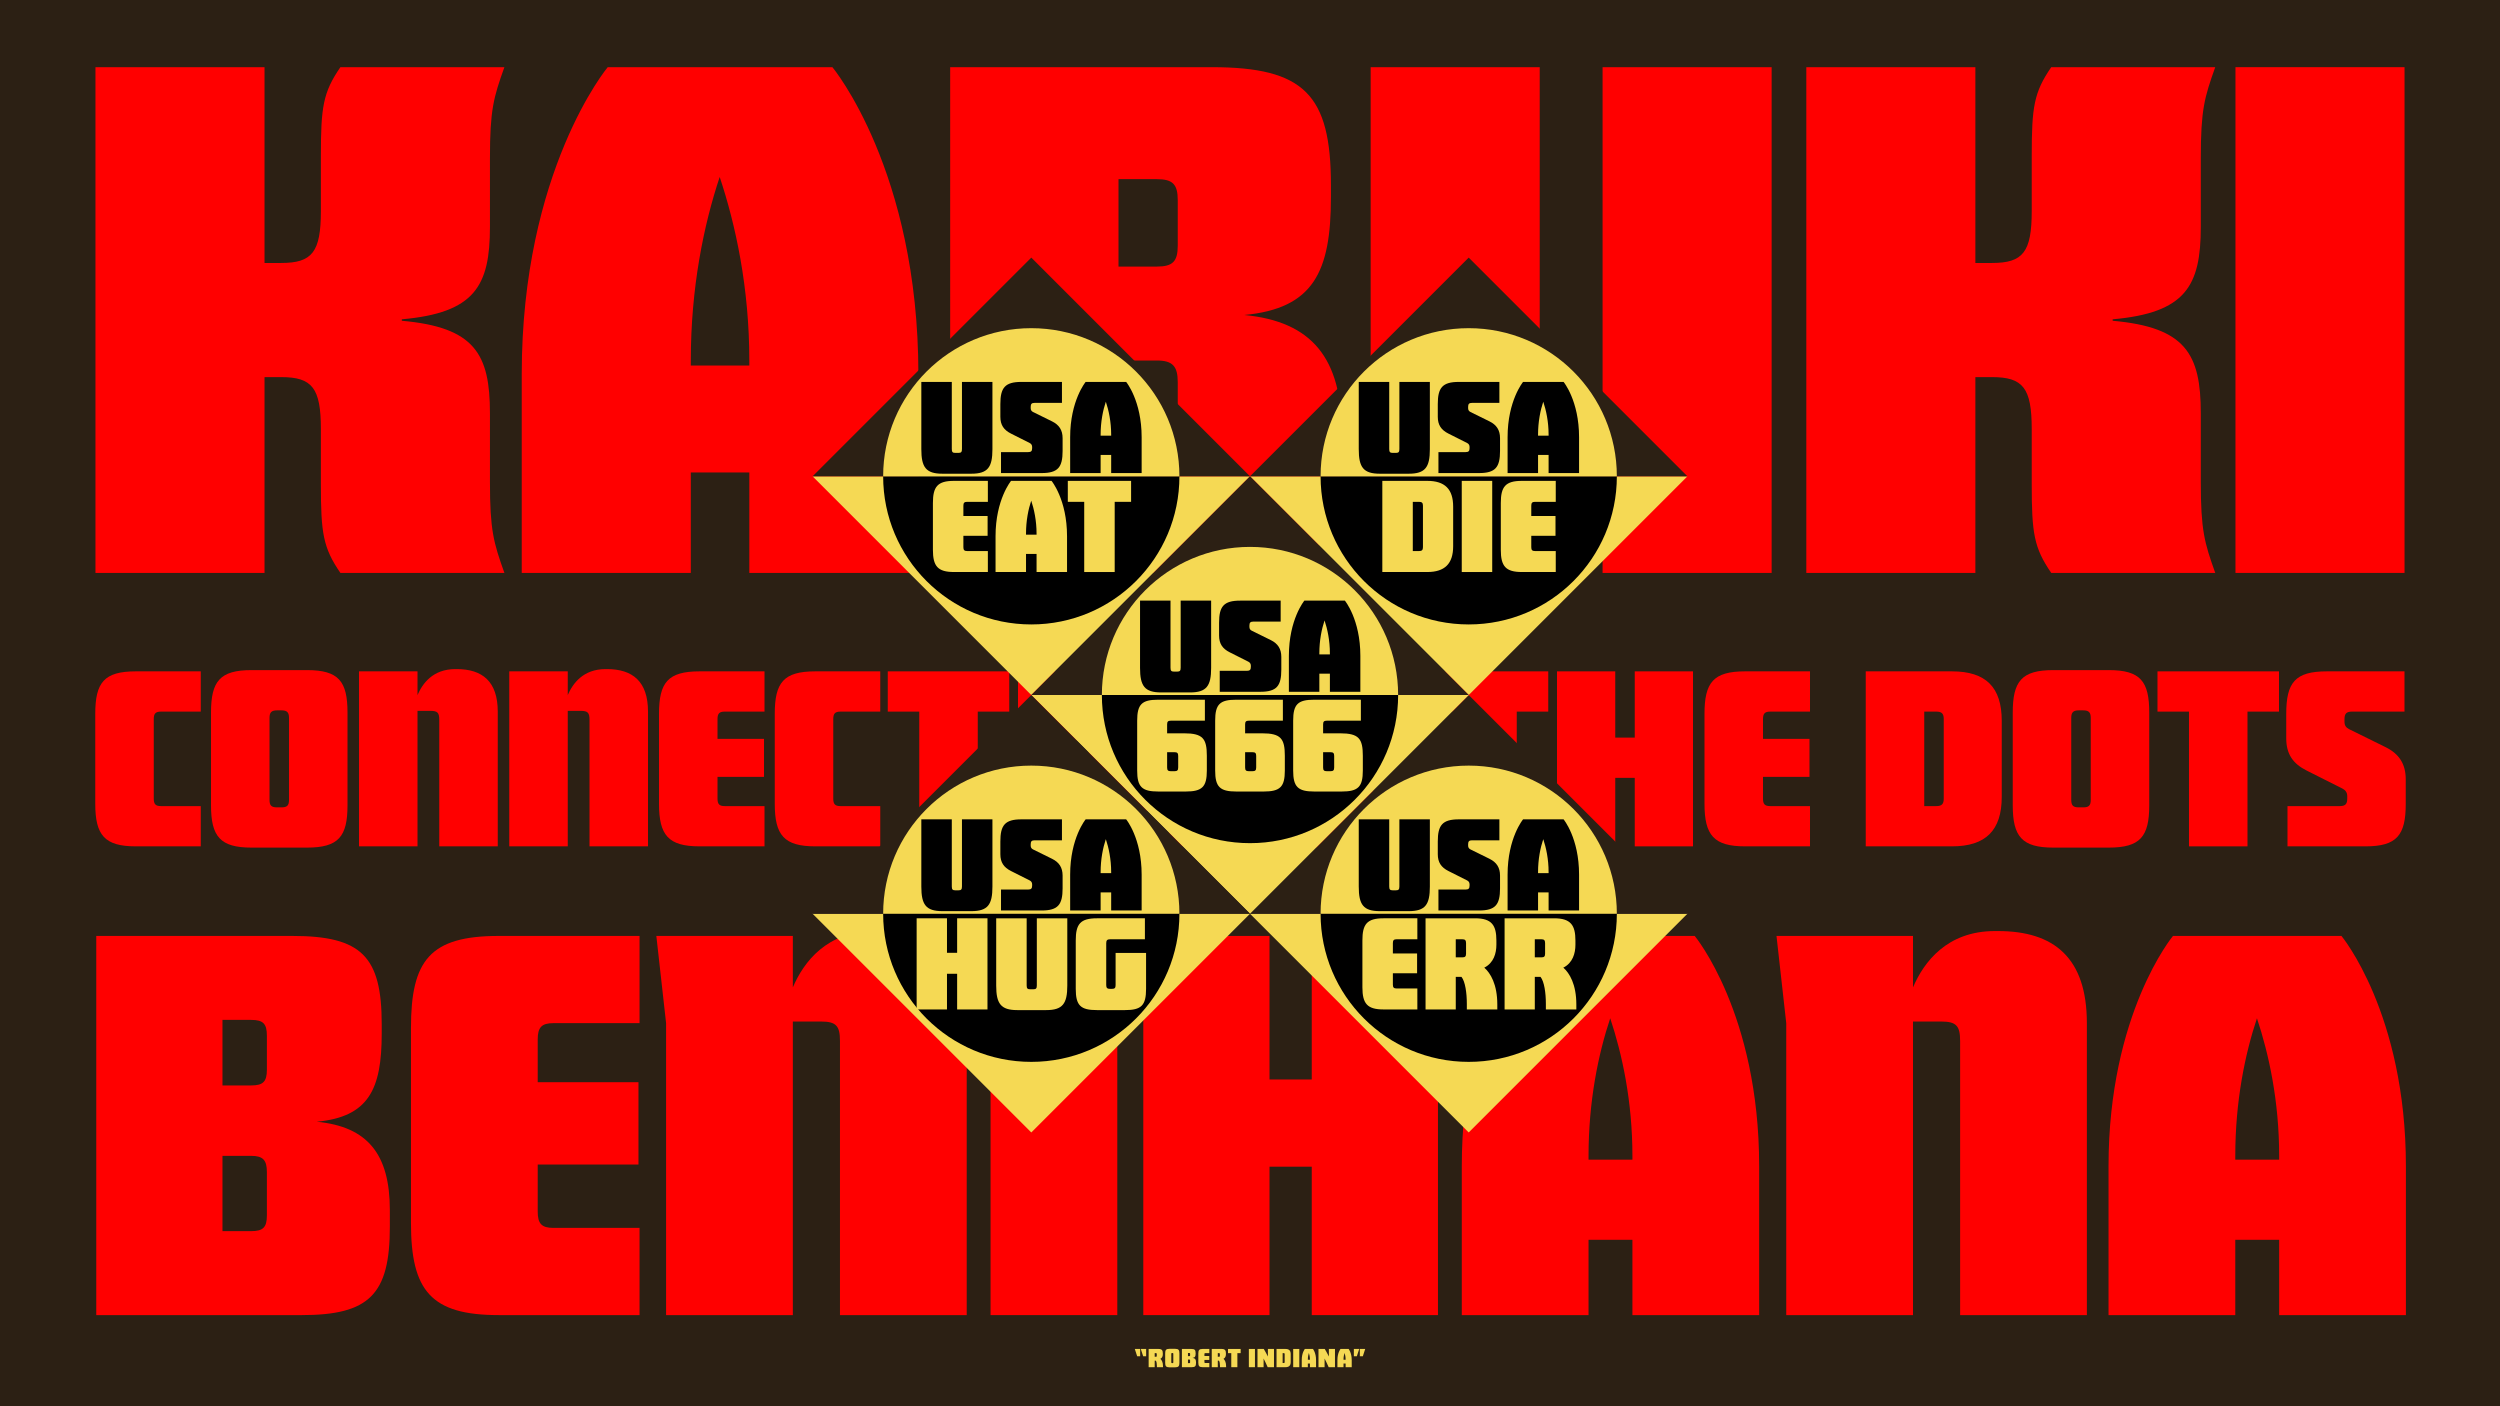
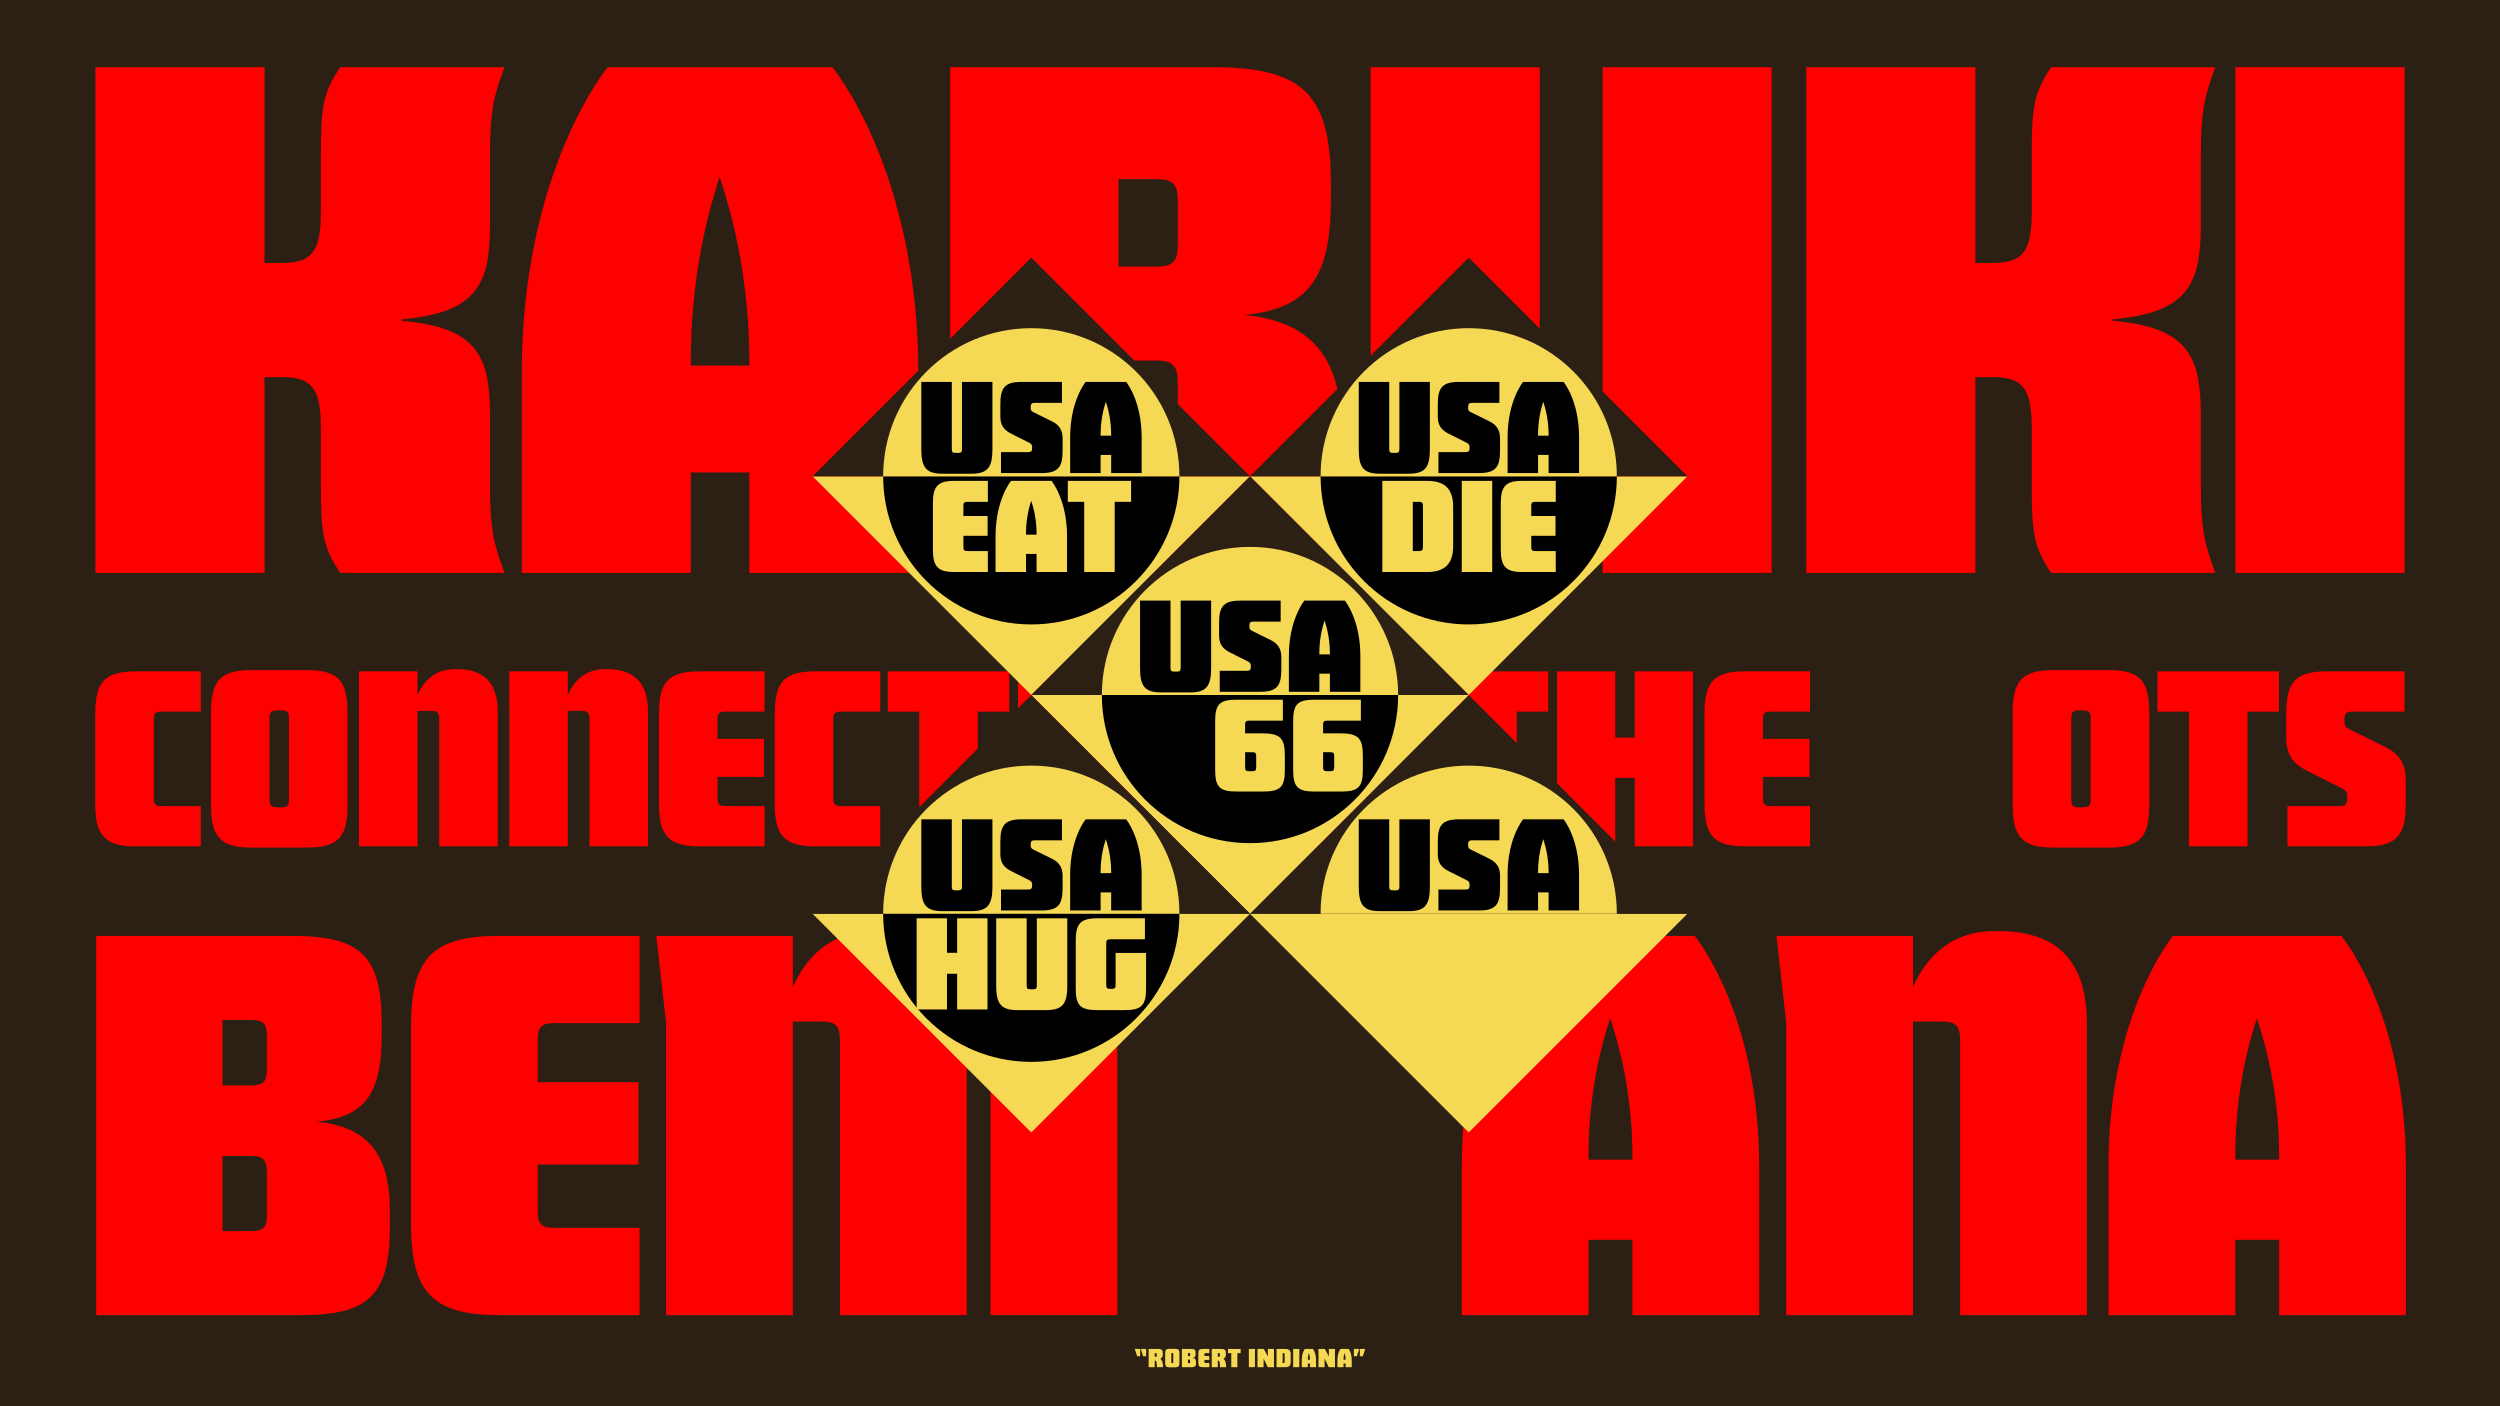
<svg xmlns="http://www.w3.org/2000/svg" viewBox="0 0 1920 1080">
  <defs>
    <style>
      .cls-1 {
        fill: #f5d954;
      }

      .cls-2 {
        fill: #2c2014;
      }

      .cls-3 {
        fill: red;
      }
    </style>
  </defs>
  <g id="Layer_9" data-name="Layer 9">
    <rect class="cls-2" x="-10" y="-10" width="1940" height="1090" />
  </g>
  <g id="Layer_15" data-name="Layer 15">
    <g>
      <path class="cls-3" d="M73.317,51.591h129.84v150.37h12.762c23.86,0,30.518-8.323,30.518-39.951v-42.17c0-37.731,1.665-48.829,14.981-68.249h125.956c-8.323,23.305-11.097,32.737-11.097,69.913v52.713c0,45.5-11.652,66.03-67.694,71.023v1.11c56.042,4.993,67.694,25.523,67.694,71.023v52.712c0,37.177,2.774,46.609,11.097,69.914h-125.956c-13.317-19.421-14.981-30.518-14.981-68.249v-42.17c0-31.628-6.658-39.951-30.518-39.951h-12.762v150.37H73.317V51.591Z" />
      <path class="cls-3" d="M466.722,51.591h172.565s66.029,79.347,66.029,235.819v152.59h-129.839v-77.127h-44.945v77.127h-129.84v-152.59c0-156.473,66.03-235.819,66.03-235.819ZM575.477,280.752v-3.884c0-56.042-10.542-104.315-22.75-140.938-12.207,36.622-22.195,84.896-22.195,140.938v3.884h44.945Z" />
      <path class="cls-3" d="M729.729,51.591h200.863c71.023,0,91.554,21.085,91.554,90.443v9.434c0,57.151-13.317,85.449-66.584,90.443,52.158,4.994,74.907,33.292,74.907,90.444v17.2c0,69.359-21.085,90.444-90.444,90.444h-210.296V51.591ZM904.513,188.644v-34.957c0-12.207-3.884-16.091-16.091-16.091h-29.408v67.14h29.408c12.207,0,16.091-3.885,16.091-16.092ZM904.513,337.903v-44.389c0-12.208-3.884-16.646-16.091-16.646h-29.408v77.127h29.408c12.207,0,16.091-3.884,16.091-16.092Z" />
      <path class="cls-3" d="M1052.663,349.001V51.591h129.839v281.874c0,16.091,3.884,20.53,19.976,20.53h28.298V51.591h129.84v388.409h-129.84v-52.158c-11.097,25.524-34.402,55.487-83.23,55.487h-1.11c-62.146,0-93.773-24.969-93.773-94.328Z" />
      <path class="cls-3" d="M1387.249,51.591h129.84v150.37h12.762c23.859,0,30.518-8.323,30.518-39.951v-42.17c0-37.731,1.665-48.829,14.981-68.249h125.956c-8.323,23.305-11.097,32.737-11.097,69.913v52.713c0,45.5-11.652,66.03-67.694,71.023v1.11c56.042,4.993,67.694,25.523,67.694,71.023v52.712c0,37.177,2.774,46.609,11.097,69.914h-125.956c-13.317-19.421-14.981-30.518-14.981-68.249v-42.17c0-31.628-6.659-39.951-30.518-39.951h-12.762v150.37h-129.84V51.591Z" />
      <path class="cls-3" d="M1716.843,51.591h129.84v388.409h-129.84V51.591Z" />
    </g>
    <g>
      <path class="cls-3" d="M73.93,718.8h150.592c53.248,0,68.64,15.808,68.64,67.808v7.072c0,42.849-9.984,64.064-49.92,67.809,39.104,3.743,56.16,24.96,56.16,67.808v12.896c0,52-15.808,67.808-67.808,67.808H73.93v-291.2ZM204.97,821.552v-26.208c0-9.152-2.912-12.063-12.064-12.063h-22.048v50.336h22.048c9.152,0,12.064-2.912,12.064-12.064ZM204.97,933.456v-33.28c0-9.152-2.912-12.479-12.064-12.479h-22.048v57.823h22.048c9.152,0,12.064-2.911,12.064-12.063Z" />
      <path class="cls-3" d="M315.623,939.28v-149.761c0-52,14.56-70.72,67.392-70.72h108.16v66.976h-66.144c-9.152,0-12.064,3.328-12.064,12.48v32.864h77.376v63.231h-77.376v36.192c0,9.152,2.912,12.48,12.064,12.48h66.144v66.976h-108.16c-52,0-67.392-18.72-67.392-70.72Z" />
      <path class="cls-3" d="M511.558,785.775l-7.488-66.976h104.832v39.52c8.32-19.552,26.208-43.264,62.816-43.264h2.496c42.848,0,68.224,20.384,68.224,70.72v224.225h-97.344v-210.496c0-11.648-2.912-14.977-14.56-14.977h-21.632v225.473h-97.344v-224.225Z" />
      <path class="cls-3" d="M760.74,718.8h97.344v291.2h-97.344v-291.2Z" />
-       <path class="cls-3" d="M878.051,718.8h96.928v110.24h32.448v-110.24h96.928v291.2h-96.928v-113.984h-32.448v113.984h-96.928v-291.2Z" />
      <path class="cls-3" d="M1172.161,718.8h129.376s49.504,59.488,49.504,176.8v114.4h-97.344v-57.824h-33.696v57.824h-97.344v-114.4c0-117.312,49.504-176.8,49.504-176.8ZM1253.697,890.607v-2.911c0-42.017-7.904-78.208-17.056-105.664-9.152,27.456-16.64,63.647-16.64,105.664v2.911h33.696Z" />
      <path class="cls-3" d="M1371.836,785.775l-7.488-66.976h104.832v39.52c8.32-19.552,26.208-43.264,62.816-43.264h2.496c42.848,0,68.224,20.384,68.224,70.72v224.225h-97.344v-210.496c0-11.648-2.912-14.977-14.56-14.977h-21.632v225.473h-97.344v-224.225Z" />
      <path class="cls-3" d="M1668.859,718.8h129.376s49.504,59.488,49.504,176.8v114.4h-97.344v-57.824h-33.696v57.824h-97.344v-114.4c0-117.312,49.504-176.8,49.504-176.8ZM1750.395,890.607v-2.911c0-42.017-7.904-78.208-17.056-105.664-9.152,27.456-16.64,63.647-16.64,105.664v2.911h33.696Z" />
    </g>
    <g>
      <path class="cls-3" d="M73.16,617.359v-69.12c0-24,6.72-32.641,31.104-32.641h49.92v30.913h-30.528c-4.224,0-5.568,1.535-5.568,5.76v61.057c0,4.224,1.344,5.76,5.568,5.76h30.528v30.912h-49.92c-24,0-31.104-8.64-31.104-32.641Z" />
      <path class="cls-3" d="M162.055,618.512v-71.232c0-24,6.72-32.641,31.104-32.641h42.625c24.384,0,31.104,8.641,31.104,32.641v71.232c0,24-6.912,32.448-31.104,32.448h-42.625c-24,0-31.104-8.448-31.104-32.448ZM221.959,614.288v-62.977c0-4.225-1.536-5.76-5.76-5.76h-3.456c-4.224,0-5.76,1.535-5.76,5.76v62.977c0,4.416,1.536,5.76,5.76,5.76h3.456c4.224,0,5.76-1.344,5.76-5.76Z" />
      <path class="cls-3" d="M275.718,515.599h44.928v18.24c3.84-9.023,11.904-19.968,28.992-19.968h1.152c19.584,0,31.488,9.408,31.488,32.641v103.488h-44.929v-97.152c0-5.568-1.344-6.912-6.912-6.912h-9.792v104.064h-44.928v-134.401Z" />
      <path class="cls-3" d="M391.11,515.599h44.928v18.24c3.84-9.023,11.904-19.968,28.992-19.968h1.152c19.584,0,31.488,9.408,31.488,32.641v103.488h-44.929v-97.152c0-5.568-1.344-6.912-6.912-6.912h-9.792v104.064h-44.928v-134.401Z" />
      <path class="cls-3" d="M506.118,617.359v-69.12c0-24,6.72-32.641,31.104-32.641h49.92v30.913h-30.528c-4.224,0-5.568,1.535-5.568,5.76v15.168h35.712v29.185h-35.712v16.704c0,4.224,1.344,5.76,5.568,5.76h30.528v30.912h-49.92c-24,0-31.104-8.64-31.104-32.641Z" />
      <path class="cls-3" d="M595.013,617.359v-69.12c0-24,6.72-32.641,31.104-32.641h49.92v30.913h-30.528c-4.224,0-5.568,1.535-5.568,5.76v61.057c0,4.224,1.344,5.76,5.568,5.76h30.528v30.912h-49.92c-24,0-31.104-8.64-31.104-32.641Z" />
      <path class="cls-3" d="M705.989,546.512h-24.192v-30.913h93.313v30.913h-24.192v103.488h-44.928v-103.488Z" />
      <path class="cls-3" d="M781.828,515.599h44.928v134.401h-44.928v-134.401Z" />
      <path class="cls-3" d="M835.971,515.599h44.928v18.24c3.84-9.023,11.904-19.968,28.992-19.968h1.152c19.584,0,31.488,9.408,31.488,32.641v103.488h-44.929v-97.152c0-5.568-1.344-6.912-6.912-6.912h-9.792v104.064h-44.928v-134.401Z" />
      <path class="cls-3" d="M950.979,619.664v-71.425c0-24.192,6.72-32.641,31.296-32.641h70.657v30.913h-51.264c-4.224,0-5.76,1.535-5.76,5.76v61.824c0,4.224,1.536,5.568,5.76,5.568h2.496c4.224,0,5.568-1.345,5.568-5.568v-47.424h44.928v52.992c0,24.384-6.912,31.296-31.104,31.296h-41.281c-24.384,0-31.296-6.912-31.296-31.296Z" />
      <path class="cls-3" d="M1119.936,546.512h-24.192v-30.913h93.313v30.913h-24.192v103.488h-44.928v-103.488Z" />
      <path class="cls-3" d="M1195.775,515.599h44.736v50.881h14.976v-50.881h44.736v134.401h-44.736v-52.608h-14.976v52.608h-44.736v-134.401Z" />
      <path class="cls-3" d="M1309.054,617.359v-69.12c0-24,6.72-32.641,31.104-32.641h49.92v30.913h-30.528c-4.224,0-5.568,1.535-5.568,5.76v15.168h35.712v29.185h-35.712v16.704c0,4.224,1.344,5.76,5.568,5.76h30.528v30.912h-49.92c-24,0-31.104-8.64-31.104-32.641Z" />
-       <path class="cls-3" d="M1432.892,515.599h66.241c26.112,0,38.208,12.288,38.208,38.017v58.368c0,25.729-12.288,38.017-38.208,38.017h-66.241v-134.401ZM1492.797,613.328v-61.057c0-4.225-1.536-5.76-5.76-5.76h-9.216v72.576h9.216c4.224,0,5.76-1.536,5.76-5.76Z" />
      <path class="cls-3" d="M1545.788,618.512v-71.232c0-24,6.72-32.641,31.104-32.641h42.625c24.384,0,31.104,8.641,31.104,32.641v71.232c0,24-6.912,32.448-31.104,32.448h-42.625c-24,0-31.104-8.448-31.104-32.448ZM1605.692,614.288v-62.977c0-4.225-1.536-5.76-5.76-5.76h-3.456c-4.224,0-5.76,1.535-5.76,5.76v62.977c0,4.416,1.536,5.76,5.76,5.76h3.456c4.224,0,5.76-1.344,5.76-5.76Z" />
      <path class="cls-3" d="M1681.147,546.512h-24.192v-30.913h93.313v30.913h-24.192v103.488h-44.928v-103.488Z" />
      <path class="cls-3" d="M1756.794,619.088h40.128c4.224,0,5.76-1.536,5.76-5.76v-1.92c0-2.688-1.344-4.608-3.648-5.761l-27.456-13.824c-10.752-5.376-15.744-12.863-15.744-24.768v-18.816c0-24,6.72-32.641,31.104-32.641h59.712v30.913h-40.32c-4.224,0-5.76,1.535-5.76,5.76v2.112c0,2.688,1.152,4.416,3.456,5.567l28.032,13.824c10.56,5.185,15.552,13.057,15.552,24.769v18.815c0,24.001-6.72,32.641-30.912,32.641h-59.904v-30.912Z" />
    </g>
    <g>
      <g>
        <g>
          <polygon class="cls-1" points="1127.972 533.78 1295.944 365.808 960 365.808 1127.972 533.78" />
          <polygon class="cls-2" points="960 365.808 1295.944 365.808 1127.972 197.836 960 365.808" />
        </g>
        <g>
          <g>
            <path d="M1127.972,479.572c62.831,0,113.765-50.934,113.765-113.765h-227.529c0,62.831,50.934,113.765,113.765,113.765Z" />
            <path class="cls-1" d="M1127.972,252.043c-62.831,0-113.765,50.934-113.765,113.765h227.529c0-62.831-50.934-113.765-113.765-113.765Z" />
          </g>
          <g>
            <path d="M1043.523,345.013v-51.703h23.401v51.503c0,2.3.601,3,2.601,3h2.601c2,0,2.6-.7,2.6-3v-51.503h23.401v51.703c0,13.801-3.5,18.801-16.201,18.801h-22.201c-12.7,0-16.201-5-16.201-18.801Z" />
            <path d="M1104.722,347.213h20.901c2.2,0,3-.801,3-3.001v-1c0-1.399-.699-2.399-1.899-3l-14.301-7.2c-5.601-2.8-8.201-6.7-8.201-12.901v-9.8c0-12.501,3.501-17.001,16.201-17.001h31.102v16.101h-21.001c-2.2,0-3,.8-3,3v1.101c0,1.399.6,2.3,1.8,2.899l14.602,7.201c5.5,2.7,8.101,6.8,8.101,12.9v9.801c0,12.501-3.501,17.001-16.102,17.001h-31.202v-16.101Z" />
            <path d="M1169.722,293.31h31.103s11.9,14.301,11.9,42.502v27.502h-23.401v-13.9h-8.101v13.9h-23.401v-27.502c0-28.201,11.9-42.502,11.9-42.502ZM1189.324,334.612v-.699c0-10.101-1.9-18.802-4.101-25.402-2.199,6.601-4,15.302-4,25.402v.699h8.101Z" />
            <path class="cls-1" d="M1061.623,369.31h34.502c13.601,0,19.901,6.4,19.901,19.801v30.402c0,13.4-6.4,19.801-19.901,19.801h-34.502v-70.004ZM1092.825,420.212v-31.802c0-2.2-.801-3-3.001-3h-4.8v37.803h4.8c2.2,0,3.001-.801,3.001-3.001Z" />
            <path class="cls-1" d="M1122.623,369.31h23.401v70.004h-23.401v-70.004Z" />
            <path class="cls-1" d="M1152.622,422.313v-36.002c0-12.501,3.5-17.001,16.201-17.001h26.001v16.101h-15.9c-2.2,0-2.9.8-2.9,3v7.9h18.602v15.201h-18.602v8.7c0,2.2.7,3.001,2.9,3.001h15.9v16.101h-26.001c-12.501,0-16.201-4.5-16.201-17.001Z" />
          </g>
        </g>
      </g>
      <g>
        <g>
          <polygon class="cls-1" points="792.028 533.78 960 365.808 624.056 365.808 792.028 533.78" />
          <polygon class="cls-2" points="624.056 365.808 960 365.808 792.028 197.836 624.056 365.808" />
        </g>
        <g>
          <g>
            <path d="M792.028,479.572c62.831,0,113.765-50.934,113.765-113.765h-227.529c0,62.831,50.934,113.765,113.765,113.765Z" />
            <path class="cls-1" d="M792.028,252.043c-62.831,0-113.765,50.934-113.765,113.765h227.529c0-62.831-50.934-113.765-113.765-113.765Z" />
          </g>
          <g>
            <path d="M707.579,345.013v-51.703h23.401v51.503c0,2.3.601,3,2.601,3h2.601c2,0,2.6-.7,2.6-3v-51.503h23.401v51.703c0,13.801-3.5,18.801-16.201,18.801h-22.201c-12.7,0-16.201-5-16.201-18.801Z" />
            <path d="M768.778,347.213h20.901c2.2,0,3-.801,3-3.001v-1c0-1.399-.699-2.399-1.899-3l-14.301-7.2c-5.601-2.8-8.201-6.7-8.201-12.901v-9.8c0-12.501,3.501-17.001,16.201-17.001h31.102v16.101h-21.001c-2.2,0-3,.8-3,3v1.101c0,1.399.6,2.3,1.8,2.899l14.602,7.201c5.5,2.7,8.101,6.8,8.101,12.9v9.801c0,12.501-3.501,17.001-16.102,17.001h-31.202v-16.101Z" />
            <path d="M833.778,293.31h31.103s11.9,14.301,11.9,42.502v27.502h-23.401v-13.9h-8.101v13.9h-23.401v-27.502c0-28.201,11.9-42.502,11.9-42.502ZM853.379,334.612v-.699c0-10.101-1.9-18.802-4.101-25.402-2.199,6.601-4,15.302-4,25.402v.699h8.101Z" />
            <path class="cls-1" d="M716.479,422.313v-36.002c0-12.501,3.5-17.001,16.201-17.001h26.001v16.101h-15.9c-2.2,0-2.9.8-2.9,3v7.9h18.602v15.201h-18.602v8.7c0,2.2.7,3.001,2.9,3.001h15.9v16.101h-26.001c-12.501,0-16.201-4.5-16.201-17.001Z" />
            <path class="cls-1" d="M776.479,369.31h31.103s11.9,14.301,11.9,42.502v27.502h-23.401v-13.9h-8.101v13.9h-23.401v-27.502c0-28.201,11.9-42.502,11.9-42.502ZM796.081,410.612v-.699c0-10.101-1.9-18.802-4.101-25.402-2.199,6.601-4,15.302-4,25.402v.699h8.101Z" />
            <path class="cls-1" d="M832.679,385.411h-12.602v-16.101h48.604v16.101h-12.601v53.903h-23.401v-53.903Z" />
          </g>
        </g>
      </g>
      <g>
        <g>
          <polygon class="cls-1" points="1127.972 869.724 1295.944 701.752 960 701.752 1127.972 869.724" />
          <polygon class="cls-2" points="960 701.752 1295.944 701.752 1127.972 533.78 960 701.752" />
        </g>
        <g>
          <g>
-             <path d="M1127.972,815.517c62.831,0,113.765-50.934,113.765-113.765h-227.529c0,62.831,50.934,113.765,113.765,113.765Z" />
            <path class="cls-1" d="M1127.972,587.987c-62.831,0-113.765,50.934-113.765,113.765h227.529c0-62.831-50.934-113.765-113.765-113.765Z" />
          </g>
          <g>
            <path d="M1043.523,680.957v-51.703h23.401v51.503c0,2.3.601,3,2.601,3h2.601c2,0,2.6-.7,2.6-3v-51.503h23.401v51.703c0,13.801-3.5,18.801-16.201,18.801h-22.201c-12.7,0-16.201-5-16.201-18.801Z" />
            <path d="M1104.722,683.157h20.901c2.2,0,3-.801,3-3.001v-1c0-1.399-.699-2.399-1.899-3l-14.301-7.2c-5.601-2.8-8.201-6.7-8.201-12.901v-9.8c0-12.501,3.501-17.001,16.201-17.001h31.102v16.101h-21.001c-2.2,0-3,.8-3,3v1.101c0,1.399.6,2.3,1.8,2.899l14.602,7.201c5.5,2.7,8.101,6.8,8.101,12.9v9.801c0,12.501-3.501,17.001-16.102,17.001h-31.202v-16.101Z" />
            <path d="M1169.722,629.254h31.103s11.9,14.301,11.9,42.502v27.502h-23.401v-13.9h-8.101v13.9h-23.401v-27.502c0-28.201,11.9-42.502,11.9-42.502ZM1189.324,670.556v-.699c0-10.101-1.9-18.802-4.101-25.402-2.199,6.601-4,15.302-4,25.402v.699h8.101Z" />
            <path class="cls-1" d="M1046.324,758.257v-36.002c0-12.501,3.5-17.001,16.201-17.001h26.001v16.101h-15.9c-2.2,0-2.9.8-2.9,3v7.9h18.602v15.201h-18.602v8.7c0,2.2.7,3.001,2.9,3.001h15.9v16.101h-26.001c-12.501,0-16.201-4.5-16.201-17.001Z" />
            <path class="cls-1" d="M1094.824,705.254h38.103c12.801,0,16.301,5.4,16.301,17.101v3.2c0,6.601-2.101,14.001-9.301,17.602,4.7,4.1,10.001,12.7,10.001,28.302v3.8h-23.401v-4.3c0-8.201-1.2-17.102-4.101-20.702h-4.4v25.002h-23.201v-70.004ZM1125.925,732.355v-8.001c0-2.2-.7-3-2.9-3h-5v13.901h5c2.2,0,2.9-.7,2.9-2.9Z" />
            <path class="cls-1" d="M1155.523,705.254h38.103c12.801,0,16.301,5.4,16.301,17.101v3.2c0,6.601-2.101,14.001-9.301,17.602,4.7,4.1,10.001,12.7,10.001,28.302v3.8h-23.401v-4.3c0-8.201-1.2-17.102-4.101-20.702h-4.4v25.002h-23.201v-70.004ZM1186.625,732.355v-8.001c0-2.2-.7-3-2.9-3h-5v13.901h5c2.2,0,2.9-.7,2.9-2.9Z" />
          </g>
        </g>
      </g>
      <g>
        <g>
          <polygon class="cls-1" points="959.999 701.752 1127.972 533.78 792.028 533.78 959.999 701.752" />
          <polygon class="cls-2" points="792.028 533.78 1127.972 533.78 959.999 365.808 792.028 533.78" />
        </g>
        <g>
          <g>
            <path d="M960,647.545c62.831,0,113.765-50.934,113.765-113.765h-227.529c0,62.831,50.934,113.765,113.765,113.765Z" />
            <path class="cls-1" d="M960,420.015c-62.831,0-113.765,50.934-113.765,113.765h227.529c0-62.831-50.934-113.765-113.765-113.765Z" />
          </g>
          <g>
            <path d="M875.551,512.985v-51.703h23.401v51.503c0,2.3.601,3,2.601,3h2.601c2,0,2.6-.7,2.6-3v-51.503h23.401v51.703c0,13.801-3.5,18.801-16.201,18.801h-22.201c-12.7,0-16.201-5-16.201-18.801Z" />
            <path d="M936.75,515.186h20.901c2.2,0,3-.801,3-3.001v-1c0-1.399-.699-2.399-1.899-3l-14.301-7.2c-5.601-2.8-8.201-6.7-8.201-12.901v-9.8c0-12.501,3.501-17.001,16.201-17.001h31.102v16.101h-21.001c-2.2,0-3,.8-3,3v1.101c0,1.399.6,2.3,1.8,2.899l14.602,7.201c5.5,2.7,8.101,6.8,8.101,12.9v9.801c0,12.501-3.501,17.001-16.102,17.001h-31.202v-16.101Z" />
            <path d="M1001.75,461.282h31.103s11.9,14.301,11.9,42.502v27.502h-23.401v-13.9h-8.101v13.9h-23.401v-27.502c0-28.201,11.9-42.502,11.9-42.502ZM1021.352,502.584v-.699c0-10.101-1.9-18.802-4.101-25.402-2.199,6.601-4,15.302-4,25.402v.699h8.101Z" />
-             <path class="cls-1" d="M873.351,591.785v-38.303c0-12.601,3.601-16.101,16.101-16.101h35.902v16.101h-26.102c-2.2,0-2.9.7-2.9,2.9v6.801h13.001c14.401,0,17.501,4,17.501,17.301v11.301c0,12.501-3.6,16.101-16.201,16.101h-21.101c-12.601,0-16.201-3.6-16.201-16.101ZM904.853,589.385v-8.8c0-2.2-.7-2.9-2.9-2.9h-5.601v11.7c0,2.2.7,2.9,2.9,2.9h2.7c2.2,0,2.9-.7,2.9-2.9Z" />
            <path class="cls-1" d="M933.25,591.785v-38.303c0-12.601,3.601-16.101,16.101-16.101h35.902v16.101h-26.102c-2.2,0-2.9.7-2.9,2.9v6.801h13.001c14.401,0,17.501,4,17.501,17.301v11.301c0,12.501-3.6,16.101-16.201,16.101h-21.101c-12.601,0-16.201-3.6-16.201-16.101ZM964.752,589.385v-8.8c0-2.2-.7-2.9-2.9-2.9h-5.601v11.7c0,2.2.7,2.9,2.9,2.9h2.7c2.2,0,2.9-.7,2.9-2.9Z" />
            <path class="cls-1" d="M993.149,591.785v-38.303c0-12.601,3.601-16.101,16.101-16.101h35.902v16.101h-26.102c-2.2,0-2.9.7-2.9,2.9v6.801h13.001c14.401,0,17.501,4,17.501,17.301v11.301c0,12.501-3.6,16.101-16.201,16.101h-21.101c-12.601,0-16.201-3.6-16.201-16.101ZM1024.651,589.385v-8.8c0-2.2-.7-2.9-2.9-2.9h-5.601v11.7c0,2.2.7,2.9,2.9,2.9h2.7c2.2,0,2.9-.7,2.9-2.9Z" />
          </g>
          <g>
            <path class="cls-1" d="M871.521,1035.997h4.121v5.602h-2.301l-1.82-5.602ZM876.122,1035.997h4.121v5.602h-2.301l-1.82-5.602Z" />
            <path class="cls-1" d="M882.161,1035.997h7.621c2.561,0,3.261,1.08,3.261,3.421v.64c0,1.32-.42,2.801-1.86,3.521.94.819,2.001,2.54,2.001,5.661v.76h-4.682v-.86c0-1.641-.24-3.421-.82-4.141h-.88v5.001h-4.641v-14.003ZM888.382,1041.417v-1.601c0-.439-.14-.6-.58-.6h-1v2.78h1c.44,0,.58-.14.58-.58Z" />
            <path class="cls-1" d="M894.861,1046.719v-7.422c0-2.501.7-3.4,3.24-3.4h4.441c2.54,0,3.24.899,3.24,3.4v7.422c0,2.5-.72,3.38-3.24,3.38h-4.441c-2.5,0-3.24-.88-3.24-3.38ZM901.103,1046.279v-6.562c0-.44-.16-.601-.601-.601h-.359c-.44,0-.601.16-.601.601v6.562c0,.46.16.6.601.6h.359c.44,0,.601-.14.601-.6Z" />
            <path class="cls-1" d="M907.701,1035.997h7.241c2.561,0,3.301.76,3.301,3.261v.34c0,2.061-.48,3.081-2.4,3.261,1.88.18,2.7,1.2,2.7,3.261v.62c0,2.501-.76,3.261-3.261,3.261h-7.581v-14.003ZM914.002,1040.938v-1.261c0-.44-.14-.58-.58-.58h-1.061v2.421h1.061c.44,0,.58-.141.58-.58ZM914.002,1046.319v-1.601c0-.44-.14-.6-.58-.6h-1.061v2.78h1.061c.44,0,.58-.14.58-.58Z" />
            <path class="cls-1" d="M920.32,1046.599v-7.202c0-2.5.7-3.4,3.24-3.4h5.201v3.221h-3.181c-.44,0-.58.16-.58.6v1.581h3.721v3.04h-3.721v1.74c0,.44.14.601.58.601h3.181v3.221h-5.201c-2.5,0-3.24-.9-3.24-3.4Z" />
            <path class="cls-1" d="M930.621,1035.997h7.621c2.561,0,3.261,1.08,3.261,3.421v.64c0,1.32-.42,2.801-1.86,3.521.94.819,2.001,2.54,2.001,5.661v.76h-4.682v-.86c0-1.641-.24-3.421-.82-4.141h-.88v5.001h-4.641v-14.003ZM936.842,1041.417v-1.601c0-.439-.14-.6-.58-.6h-1v2.78h1c.44,0,.58-.14.58-.58Z" />
            <path class="cls-1" d="M945.62,1039.217h-2.521v-3.221h9.723v3.221h-2.521v10.782h-4.682v-10.782Z" />
            <path class="cls-1" d="M959.12,1035.997h4.681v14.003h-4.681v-14.003Z" />
            <path class="cls-1" d="M965.76,1035.997h4.82c1.061,1.86,1.86,3.181,3.161,5.801v-5.801h4.681v14.003h-4.841c-.98-2.341-2.221-4.761-3.141-6.661v6.661h-4.681v-14.003Z" />
            <path class="cls-1" d="M980.38,1035.997h6.901c2.721,0,3.98,1.28,3.98,3.961v6.081c0,2.681-1.28,3.961-3.98,3.961h-6.901v-14.003ZM986.621,1046.178v-6.361c0-.439-.16-.6-.601-.6h-.96v7.562h.96c.44,0,.601-.16.601-.601Z" />
            <path class="cls-1" d="M993.18,1035.997h4.681v14.003h-4.681v-14.003Z" />
            <path class="cls-1" d="M1002.12,1035.997h6.222s2.381,2.86,2.381,8.502v5.501h-4.682v-2.78h-1.62v2.78h-4.681v-5.501c0-5.642,2.38-8.502,2.38-8.502ZM1006.041,1044.258v-.14c0-2.021-.38-3.761-.82-5.081-.439,1.32-.8,3.061-.8,5.081v.14h1.62Z" />
            <path class="cls-1" d="M1012.6,1035.997h4.82c1.061,1.86,1.86,3.181,3.161,5.801v-5.801h4.681v14.003h-4.841c-.98-2.341-2.221-4.761-3.141-6.661v6.661h-4.681v-14.003Z" />
            <path class="cls-1" d="M1029.52,1035.997h6.222s2.381,2.86,2.381,8.502v5.501h-4.682v-2.78h-1.62v2.78h-4.681v-5.501c0-5.642,2.38-8.502,2.38-8.502ZM1033.44,1044.258v-.14c0-2.021-.38-3.761-.82-5.081-.439,1.32-.8,3.061-.8,5.081v.14h1.62Z" />
            <path class="cls-1" d="M1039.76,1035.997h4.12l-1.82,5.602h-2.3v-5.602ZM1044.36,1035.997h4.121l-1.82,5.602h-2.301v-5.602Z" />
          </g>
        </g>
      </g>
      <g>
        <g>
          <polygon class="cls-1" points="792.028 869.724 960 701.752 624.056 701.752 792.028 869.724" />
          <polygon class="cls-2" points="624.056 701.752 960 701.752 792.028 533.78 624.056 701.752" />
        </g>
        <g>
          <g>
            <path d="M792.028,815.517c62.831,0,113.765-50.934,113.765-113.765h-227.529c0,62.831,50.934,113.765,113.765,113.765Z" />
            <path class="cls-1" d="M792.028,587.987c-62.831,0-113.765,50.934-113.765,113.765h227.529c0-62.831-50.934-113.765-113.765-113.765Z" />
          </g>
          <g>
            <path d="M707.579,680.957v-51.703h23.401v51.503c0,2.3.601,3,2.601,3h2.601c2,0,2.6-.7,2.6-3v-51.503h23.401v51.703c0,13.801-3.5,18.801-16.201,18.801h-22.201c-12.7,0-16.201-5-16.201-18.801Z" />
            <path d="M768.778,683.157h20.901c2.2,0,3-.801,3-3.001v-1c0-1.399-.699-2.399-1.899-3l-14.301-7.2c-5.601-2.8-8.201-6.7-8.201-12.901v-9.8c0-12.501,3.501-17.001,16.201-17.001h31.102v16.101h-21.001c-2.2,0-3,.8-3,3v1.101c0,1.399.6,2.3,1.8,2.899l14.602,7.201c5.5,2.7,8.101,6.8,8.101,12.9v9.801c0,12.501-3.501,17.001-16.102,17.001h-31.202v-16.101Z" />
            <path d="M833.778,629.254h31.103s11.9,14.301,11.9,42.502v27.502h-23.401v-13.9h-8.101v13.9h-23.401v-27.502c0-28.201,11.9-42.502,11.9-42.502ZM853.379,670.556v-.699c0-10.101-1.9-18.802-4.101-25.402-2.199,6.601-4,15.302-4,25.402v.699h8.101Z" />
            <path class="cls-1" d="M703.979,705.254h23.301v26.501h7.801v-26.501h23.302v70.004h-23.302v-27.401h-7.801v27.401h-23.301v-70.004Z" />
            <path class="cls-1" d="M765.078,756.957v-51.703h23.401v51.503c0,2.3.601,3,2.601,3h2.601c2,0,2.6-.7,2.6-3v-51.503h23.401v51.703c0,13.801-3.5,18.801-16.201,18.801h-22.201c-12.7,0-16.201-5-16.201-18.801Z" />
            <path class="cls-1" d="M826.178,759.457v-37.202c0-12.601,3.5-17.001,16.301-17.001h36.803v16.101h-26.702c-2.2,0-3,.8-3,3v32.202c0,2.2.8,2.9,3,2.9h1.3c2.2,0,2.9-.7,2.9-2.9v-24.701h23.401v27.602c0,12.7-3.6,16.301-16.201,16.301h-21.501c-12.7,0-16.301-3.601-16.301-16.301Z" />
          </g>
        </g>
      </g>
    </g>
  </g>
</svg>